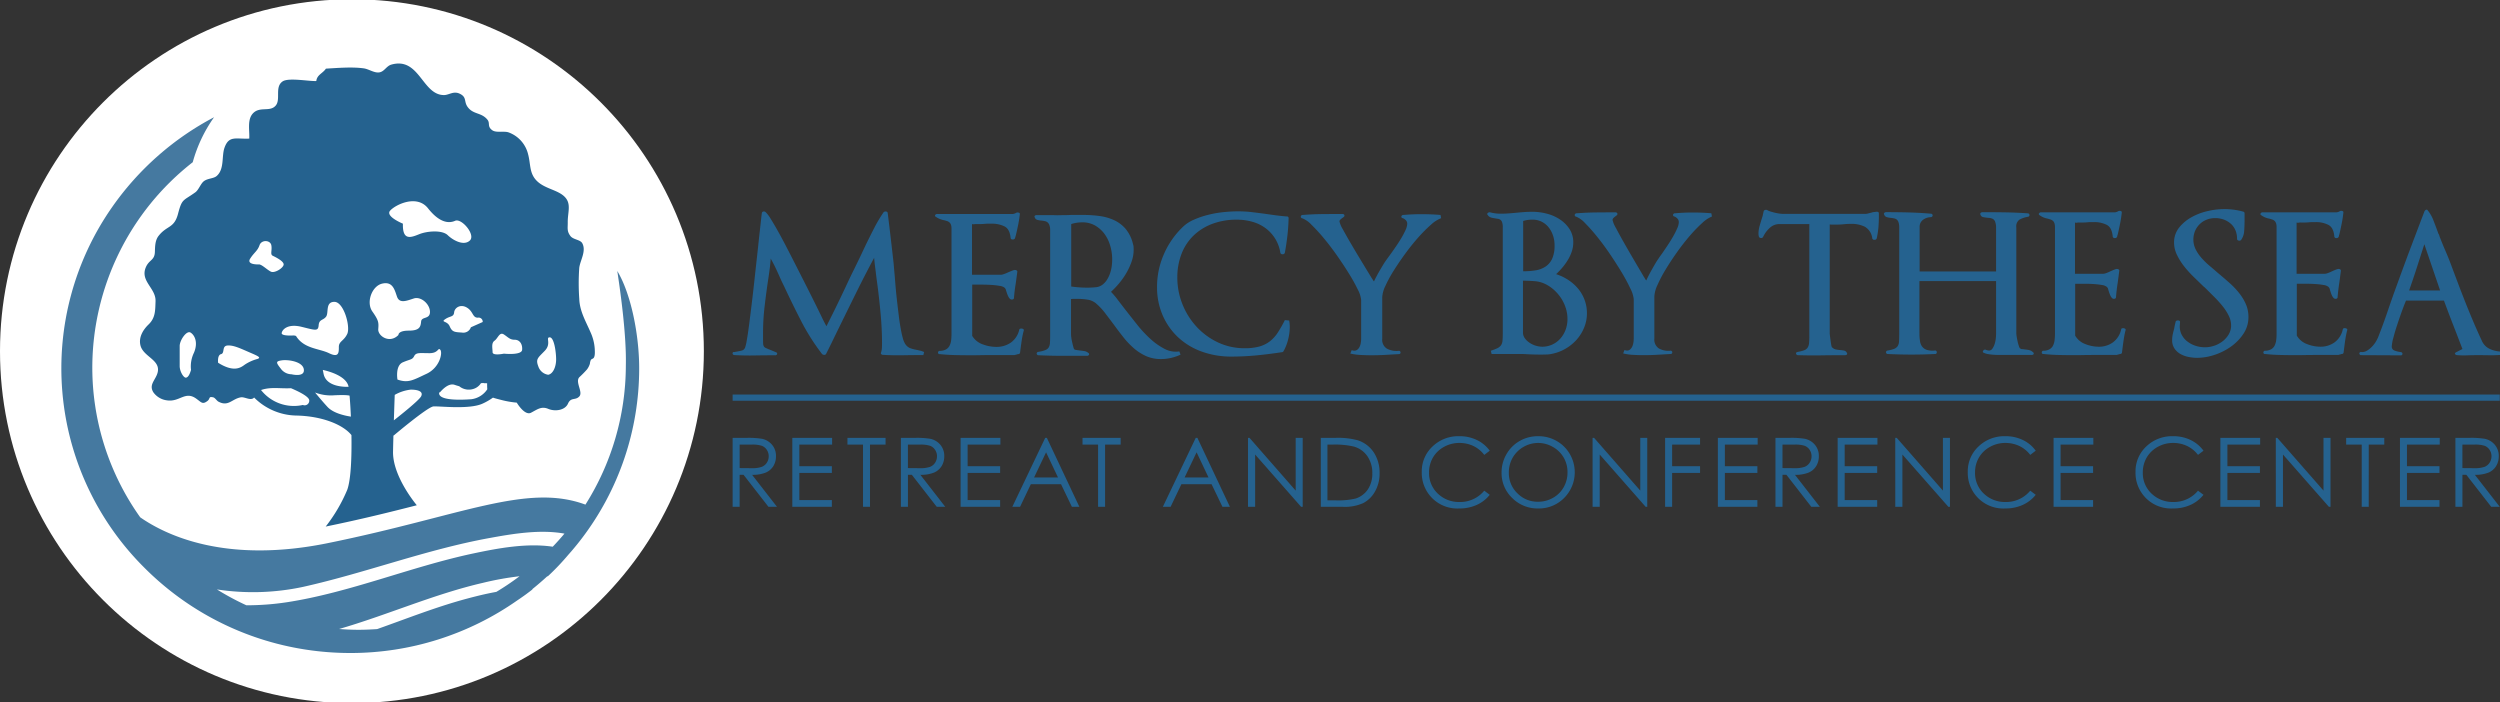
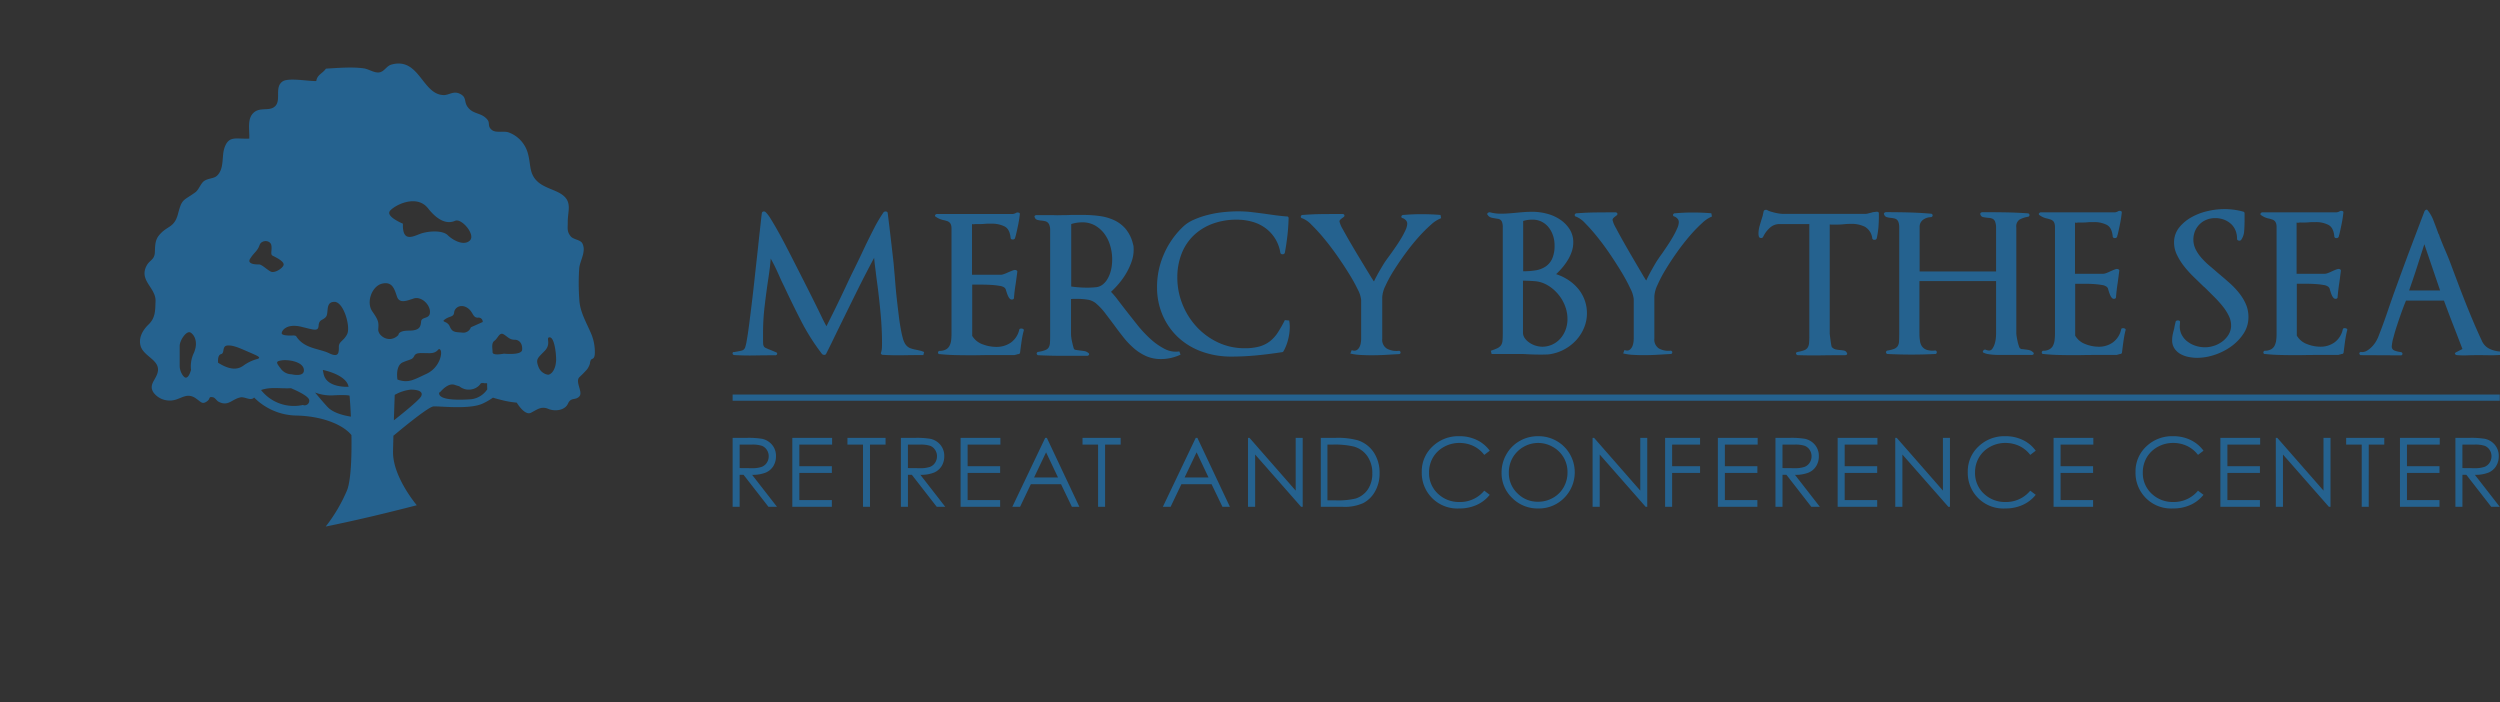
<svg xmlns="http://www.w3.org/2000/svg" id="logo" width="751" height="211" viewBox="0 0 751 211">
  <rect x="0" y="0" width="751" height="211" fill="#333333" stroke="none" />
  <defs>
    <style>
      .cls-1 {
        fill: #fff;
      }

      .cls-2, .cls-3 {
        fill: #25628f;
        fill-rule: evenodd;
      }

      .cls-3 {
        fill-opacity: 0.85;
      }
    </style>
  </defs>
-   <circle class="cls-1" cx="105.719" cy="105.5" r="105.719" />
  <path id="logo-2" data-name="logo" class="cls-2" d="M755.934,180.377H225.082v-1.853H755.934v1.853ZM480.872,158.413a12.578,12.578,0,0,1-2.286,3.663,13.438,13.438,0,0,1-3.41,2.737,13.038,13.038,0,0,1-4.223,1.527,7.25,7.25,0,0,1-1.329.148c-0.542.018-1.137,0.029-1.794,0.029s-1.35-.011-2.085-0.029-1.444-.051-2.138-0.088c-0.541-.039-1.042-0.06-1.506-0.06h-9.024l-0.23-.978a17.98,17.98,0,0,0,1.937-.749,2.9,2.9,0,0,0,1.1-.868,2.84,2.84,0,0,0,.464-1.384c0.057-.576.086-1.34,0.086-2.3V128.227a4.493,4.493,0,0,0-.177-1.382,1.611,1.611,0,0,0-.488-0.778,1.429,1.429,0,0,0-.694-0.319c-0.254-.039-0.492-0.073-0.726-0.114-0.5-.076-0.952-0.163-1.358-0.258a1.888,1.888,0,0,1-1.071-.779,0.371,0.371,0,0,1-.029-0.577,0.789,0.789,0,0,1,.726-0.233,12.731,12.731,0,0,0,3.238.407q1.158,0,2.311-.088t2.376-.2c0.771-.075,1.547-0.144,2.343-0.2s1.629-.086,2.512-0.086a17.1,17.1,0,0,1,4.2.55,12.8,12.8,0,0,1,3.931,1.7,10.093,10.093,0,0,1,2.922,2.885,7.167,7.167,0,0,1,1.158,4.091,8.432,8.432,0,0,1-.436,2.681,12.437,12.437,0,0,1-1.157,2.51,17.372,17.372,0,0,1-1.645,2.3,23.886,23.886,0,0,1-1.913,2.019,15.066,15.066,0,0,1,3.677,1.758,13.505,13.505,0,0,1,2.947,2.624,11.456,11.456,0,0,1,2.634,7.379A11.242,11.242,0,0,1,480.872,158.413Zm-5.5-5.822a12.006,12.006,0,0,0-1.387-2.971,12.615,12.615,0,0,0-2.142-2.507,11.167,11.167,0,0,0-2.688-1.817,8.732,8.732,0,0,0-3.21-.838c-1.214-.094-2.367-0.143-3.442-0.143v15.568a2.858,2.858,0,0,0,.578,1.757A5.6,5.6,0,0,0,464.53,163a7.1,7.1,0,0,0,3.7,1.153,7.173,7.173,0,0,0,3.1-.663,7.318,7.318,0,0,0,2.429-1.816,8.342,8.342,0,0,0,1.56-2.65,9.2,9.2,0,0,0,.55-3.175A10.912,10.912,0,0,0,475.377,152.591Zm-3.845-21.826a8.169,8.169,0,0,0-1.3-2.448,6.209,6.209,0,0,0-2.085-1.7,6.074,6.074,0,0,0-2.807-.637,9.245,9.245,0,0,0-2.774.4v15.11a23.073,23.073,0,0,0,3.788-.288,7.441,7.441,0,0,0,2.979-1.155,5.64,5.64,0,0,0,1.97-2.394,9.655,9.655,0,0,0,.693-3.949A9.225,9.225,0,0,0,471.532,130.765Zm44.756-3.721a42.324,42.324,0,0,0-3.7,3.838q-1.938,2.25-3.82,4.9t-3.415,5.19a39.887,39.887,0,0,0-2.454,4.674,9.144,9.144,0,0,0-.927,3.4v12.626a3.19,3.19,0,0,0,1.358,3,5.888,5.888,0,0,0,3.386.691,0.489,0.489,0,0,1,.636.432,0.467,0.467,0,0,1-.521.546c-1.314.08-2.643,0.154-3.993,0.233s-2.7.115-4.047,0.115q-1.563,0-3.151-.086a16.822,16.822,0,0,1-3.037-.433l0.4-1.037a1.919,1.919,0,0,0,.755.172,1.4,1.4,0,0,0,.981-0.373,2.654,2.654,0,0,0,.636-0.924,4.736,4.736,0,0,0,.32-1.212,9.135,9.135,0,0,0,.086-1.181V149.908a8.949,8.949,0,0,0-1.013-3.228,52.393,52.393,0,0,0-2.6-4.842q-1.594-2.654-3.53-5.509t-3.877-5.245a52.215,52.215,0,0,0-3.583-4.04,7.509,7.509,0,0,0-2.635-1.93,0.51,0.51,0,0,1-.492-0.546,0.552,0.552,0,0,1,.607-0.49q2.893-.231,5.758-0.259t5.815-.032a0.613,0.613,0,0,1,.607.291,0.473,0.473,0,0,1-.147.576,3.515,3.515,0,0,1-.517.4,5.591,5.591,0,0,0-.522.464,0.78,0.78,0,0,0-.234.577,8.636,8.636,0,0,0,1.043,2.448q1.039,1.992,2.515,4.586t3.066,5.306q1.594,2.708,2.749,4.67c0.267,0.42.423,0.671,0.46,0.751a3.238,3.238,0,0,0,.291.4q0.635-1.385,1.416-2.8c0.521-.943,1.034-1.834,1.535-2.681,0.193-.309.435-0.674,0.722-1.1s0.587-.845.9-1.271c0.538-.766,1.116-1.614,1.732-2.536s1.186-1.834,1.707-2.739a23.745,23.745,0,0,0,1.276-2.505,5.029,5.029,0,0,0,.489-1.847,1.566,1.566,0,0,0-.374-1.066,2.615,2.615,0,0,0-.9-0.666,0.457,0.457,0,0,1-.46-0.518,0.587,0.587,0,0,1,.636-0.459q1.323-.114,2.63-0.174t2.635-.057c0.96,0,1.917.018,2.861,0.057s1.859,0.1,2.749.174l0.172,0.977A9.346,9.346,0,0,0,516.288,127.044Zm52.972,1.5a23.23,23.23,0,0,1-.493,3.086,0.618,0.618,0,0,1-.693.4,0.574,0.574,0,0,1-.636-0.4,4.641,4.641,0,0,0-2.228-3.517,9.059,9.059,0,0,0-4.137-.865c-0.423,0-.809.011-1.158,0.028s-0.713.05-1.095,0.088c-0.353.039-.747,0.065-1.19,0.083s-0.817.031-1.125,0.031H555.52a5.671,5.671,0,0,1-.869-0.057v32.751c0,0.114.028,0.4,0.086,0.834s0.115,0.9.176,1.355,0.123,0.887.2,1.269a2.333,2.333,0,0,0,.173.635,2.306,2.306,0,0,0,1.157.7c0.386,0.075.751,0.133,1.1,0.172a11.6,11.6,0,0,1,1.388.172,1.213,1.213,0,0,1,.87.693,0.393,0.393,0,0,1,0,.491,0.731,0.731,0,0,1-.579.2q-3.526,0-7.03.058t-7.025-.058a0.588,0.588,0,0,1-.637-0.46c-0.041-.27.132-0.444,0.518-0.52a12.154,12.154,0,0,0,1.908-.489A2.079,2.079,0,0,0,548,164.44a2.889,2.889,0,0,0,.435-1.325,21.688,21.688,0,0,0,.086-2.193V127.307h-8.967a4.219,4.219,0,0,0-2.95,1.18,8.515,8.515,0,0,0-1.966,2.683,0.625,0.625,0,0,1-.665.317,0.6,0.6,0,0,1-.607-0.433c-0.037-.154-0.066-0.3-0.086-0.431a3.258,3.258,0,0,1-.029-0.492,8.565,8.565,0,0,1,.345-2.278c0.23-.824.484-1.661,0.755-2.508a8.345,8.345,0,0,0,.259-0.98c0.057-.306.123-0.616,0.205-0.921a0.594,0.594,0,0,1,.43-0.375,0.961,0.961,0,0,1,.608.027,4.18,4.18,0,0,0,.985.435c0.422,0.132.878,0.256,1.358,0.373a13.5,13.5,0,0,0,1.387.261,8.369,8.369,0,0,0,1.014.084h24.758a3.542,3.542,0,0,0,.9-0.143c0.369-.1.706-0.182,1.017-0.259a2.258,2.258,0,0,1,.661-0.146,5.662,5.662,0,0,0,.669-0.086,0.9,0.9,0,0,1,.55.059,0.407,0.407,0,0,1,.259.4v1.267C569.4,126.421,569.354,127.487,569.26,128.544ZM615.9,166.371a0.712,0.712,0,0,1-.636.26h-9.546c-0.541,0-1.116-.018-1.736-0.058a15.143,15.143,0,0,1-1.735-.2,4.745,4.745,0,0,1-1.273-.374,0.387,0.387,0,0,1-.2-0.663,0.625,0.625,0,0,1,.78-0.26,2.71,2.71,0,0,0,.928.23,1.217,1.217,0,0,0,1.038-.576,5.2,5.2,0,0,0,.669-1.384,8.182,8.182,0,0,0,.345-1.644c0.057-.557.09-1.028,0.09-1.414V144.429H581.6v15.686a14.366,14.366,0,0,0,.173,2.391,3.673,3.673,0,0,0,.664,1.644,2.956,2.956,0,0,0,1.392.954,5.745,5.745,0,0,0,2.343.2,0.5,0.5,0,0,1,.636.461,0.481,0.481,0,0,1-.521.575q-3.479.175-7,.177-3.645,0-7.174-.177a0.519,0.519,0,1,1-.057-1.036,9.978,9.978,0,0,0,1.965-.516,2.309,2.309,0,0,0,1.043-.81,2.772,2.772,0,0,0,.4-1.382c0.041-.578.062-1.346,0.062-2.31V128.345a4.809,4.809,0,0,0-.206-1.558,1.722,1.722,0,0,0-.55-0.837,1.889,1.889,0,0,0-.779-0.343c-0.288-.059-0.57-0.109-0.838-0.147a6.1,6.1,0,0,1-1.358-.229,1.212,1.212,0,0,1-.784-0.753,0.4,0.4,0,0,1,.029-0.515,0.763,0.763,0,0,1,.608-0.231q3.416,0,6.742.087t6.681,0.375a0.519,0.519,0,1,1-.057,1.037,4.157,4.157,0,0,0-2.344.806,2.613,2.613,0,0,0-1.013,2.247v13.263h22.969v-13.2a5.129,5.129,0,0,0-.291-1.76,1.584,1.584,0,0,0-1.158-1.008,1.989,1.989,0,0,0-.636-0.117,12.834,12.834,0,0,1-1.707-.229,1.067,1.067,0,0,1-.952-0.923,0.366,0.366,0,0,1,.168-0.4,0.841,0.841,0,0,1,.521-0.172q3.417,0,6.8.055t6.739,0.291a0.522,0.522,0,0,1,.549.49,0.507,0.507,0,0,1-.492.546,8.423,8.423,0,0,0-2.487.836,2.444,2.444,0,0,0-.98,2.334v31.831a7.38,7.38,0,0,0,.114,1.012c0.074,0.475.173,0.978,0.288,1.5a10.706,10.706,0,0,0,.406,1.412,1.031,1.031,0,0,0,.46.692,0.927,0.927,0,0,0,.549.145,5.433,5.433,0,0,1,.727.087,9.9,9.9,0,0,1,1.3.2,2.363,2.363,0,0,1,1.181.657A0.4,0.4,0,0,1,615.9,166.371Zm27.089-4.557c-0.135.906-.263,1.816-0.377,2.74l-0.173,1.386a0.534,0.534,0,0,1-.578.4l-1.043.291h-7.345q-1.337,0-2.66.028c-0.886.019-1.777,0.029-2.663,0.029-1.621,0-3.218-.018-4.8-0.057s-3.065-.137-4.452-0.291a0.443,0.443,0,0,1-.55-0.486,0.507,0.507,0,0,1,.607-0.492,3.669,3.669,0,0,0,1.761-.464,2.666,2.666,0,0,0,1.017-1.091,4.95,4.95,0,0,0,.46-1.588,14.406,14.406,0,0,0,.119-1.869V128.227a3.539,3.539,0,0,0-.176-1.21,1.642,1.642,0,0,0-.493-0.721,2.077,2.077,0,0,0-.693-0.373c-0.251-.079-0.509-0.156-0.78-0.234a6.037,6.037,0,0,1-1.215-.344,5.7,5.7,0,0,1-1.161-.634c-0.308-.153-0.4-0.346-0.287-0.577a0.648,0.648,0,0,1,.636-0.347h22.214a2.368,2.368,0,0,0,1.042-.4,1.03,1.03,0,0,1,.722.027,0.376,0.376,0,0,1,.263.434q-0.173,1.616-.493,3.229t-0.664,3.114c-0.041.151-.078,0.289-0.119,0.4s-0.074.269-.115,0.46a0.617,0.617,0,0,1-.69.462,0.54,0.54,0,0,1-.64-0.462q-0.234-2.655-1.765-3.489a8.122,8.122,0,0,0-3.9-.837h-0.984a10.192,10.192,0,0,0-1.043.059,12.022,12.022,0,0,1-1.214.058h-1.215a2.116,2.116,0,0,0-.608.057,1.172,1.172,0,0,1-.607-0.057v15.4h8.5a2.992,2.992,0,0,0,.87-0.2,9.48,9.48,0,0,0,1.153-.492c0.427-.194.8-0.355,1.133-0.489a4.729,4.729,0,0,1,.78-0.26,0.9,0.9,0,0,1,.636.116,0.409,0.409,0,0,1,.23.462c-0.074.575-.152,1.164-0.23,1.757s-0.156,1.182-.23,1.759c-0.234,1.421-.406,2.884-0.521,4.38a0.472,0.472,0,0,1-.406.466,0.778,0.778,0,0,1-.751-0.178,2.578,2.578,0,0,1-.55-0.8,7.881,7.881,0,0,1-.316-0.81c-0.119-.343-0.226-0.69-0.324-1.033a1.355,1.355,0,0,0-.431-0.755,2.986,2.986,0,0,0-1.449-.549,21.715,21.715,0,0,0-2.4-.284c-0.869-.059-1.727-0.086-2.573-0.086h-3.065v15.566a5.838,5.838,0,0,0,3.09,2.567,11.106,11.106,0,0,0,3.964.777,7.114,7.114,0,0,0,4.309-1.325,6.573,6.573,0,0,0,2.462-3.923,0.364,0.364,0,0,1,.288-0.287,1.175,1.175,0,0,1,.459-0.028,0.986,0.986,0,0,1,.436.168,0.339,0.339,0,0,1,.147.378A24.275,24.275,0,0,0,642.993,161.814Zm35.962-1.585a14.471,14.471,0,0,1-3.734,3.863,18.209,18.209,0,0,1-4.979,2.512,16.757,16.757,0,0,1-5.2.892,13.156,13.156,0,0,1-2.548-.262,8.194,8.194,0,0,1-2.43-.863,5.339,5.339,0,0,1-1.822-1.643,4.341,4.341,0,0,1-.722-2.537,8.235,8.235,0,0,1,.172-1.727c0.119-.544.25-1.079,0.406-1.618,0.078-.423.152-0.816,0.23-1.182s0.156-.7.234-1.008a0.44,0.44,0,0,1,.258-0.319,1.107,1.107,0,0,1,.436-0.084,0.857,0.857,0,0,1,.463.113,0.389,0.389,0,0,1,.173.343l-0.058.928a5.31,5.31,0,0,0,.493,2.795,5.983,5.983,0,0,0,1.707,2.106,8.075,8.075,0,0,0,2.483,1.326,9.149,9.149,0,0,0,2.9.457,8.577,8.577,0,0,0,2.717-.457,8.473,8.473,0,0,0,2.516-1.326,7.281,7.281,0,0,0,1.85-2.074,5.22,5.22,0,0,0,.726-2.711,6.567,6.567,0,0,0-.7-2.885,15.159,15.159,0,0,0-1.822-2.854,34.155,34.155,0,0,0-2.573-2.856c-0.965-.961-1.945-1.941-2.951-2.937v0.057q-1.674-1.62-3.328-3.231a30.552,30.552,0,0,1-2.922-3.285,18.388,18.388,0,0,1-2.052-3.372,8.288,8.288,0,0,1-.78-3.491,7.053,7.053,0,0,1,1.531-4.554,12.6,12.6,0,0,1,3.792-3.143,18.143,18.143,0,0,1,4.859-1.816,22.282,22.282,0,0,1,4.8-.576,20.971,20.971,0,0,1,5.725.748,0.522,0.522,0,0,1,.468.52v2.074q0,1.563-.119,3.2a5.115,5.115,0,0,1-.927,2.74,0.751,0.751,0,0,1-.747.174,0.519,0.519,0,0,1-.468-0.52,6.534,6.534,0,0,0-.493-2.6,5.337,5.337,0,0,0-1.415-1.962A6.644,6.644,0,0,0,673,125.95a7.523,7.523,0,0,0-2.573-.431,6.957,6.957,0,0,0-2.519.46,6.221,6.221,0,0,0-2.081,1.328,6.4,6.4,0,0,0-1.42,2.046,6.739,6.739,0,0,0,.119,5.447,11.386,11.386,0,0,0,1.707,2.566,21.92,21.92,0,0,0,2.425,2.4q1.361,1.15,2.75,2.362,1.674,1.385,3.295,2.829a24.132,24.132,0,0,1,2.893,3.027,14.874,14.874,0,0,1,2.056,3.368,9.608,9.608,0,0,1,.78,3.864A8.958,8.958,0,0,1,678.955,160.229Zm30.61,1.585c-0.135.906-.258,1.816-0.373,2.74l-0.176,1.386a0.534,0.534,0,0,1-.579.4l-1.038.291h-7.35c-0.883,0-1.773.01-2.66,0.028s-1.773.029-2.659,0.029q-2.431,0-4.8-.057t-4.457-.291a0.446,0.446,0,0,1-.55-0.486,0.509,0.509,0,0,1,.607-0.492,3.686,3.686,0,0,0,1.765-.464,2.6,2.6,0,0,0,1.009-1.091,4.878,4.878,0,0,0,.468-1.588,14.42,14.42,0,0,0,.115-1.869V128.227a3.549,3.549,0,0,0-.172-1.21,1.711,1.711,0,0,0-.493-0.721,2.1,2.1,0,0,0-.7-0.373c-0.251-.079-0.509-0.156-0.78-0.234a6.19,6.19,0,0,1-1.215-.344,5.473,5.473,0,0,1-1.153-.634c-0.308-.153-0.406-0.346-0.291-0.577a0.648,0.648,0,0,1,.636-0.347h22.214a2.393,2.393,0,0,0,1.042-.4,1.03,1.03,0,0,1,.722.027,0.376,0.376,0,0,1,.263.434c-0.119,1.077-.279,2.153-0.493,3.229s-0.434,2.113-.668,3.114c-0.037.151-.074,0.289-0.115,0.4s-0.074.269-.115,0.46a0.624,0.624,0,0,1-.694.462,0.536,0.536,0,0,1-.636-0.462q-0.228-2.655-1.768-3.489a8.1,8.1,0,0,0-3.9-.837h-0.981a10.108,10.108,0,0,0-1.042.059,12.105,12.105,0,0,1-1.211.058h-1.219a2.083,2.083,0,0,0-.607.057,1.175,1.175,0,0,1-.608-0.057v15.4h8.5a2.946,2.946,0,0,0,.866-0.2,10.244,10.244,0,0,0,1.162-.492c0.418-.194.8-0.355,1.128-0.489a4.76,4.76,0,0,1,.78-0.26,0.9,0.9,0,0,1,.636.116,0.409,0.409,0,0,1,.23.462c-0.078.575-.152,1.164-0.23,1.757s-0.156,1.182-.234,1.759c-0.229,1.421-.4,2.884-0.521,4.38a0.472,0.472,0,0,1-.4.466,0.778,0.778,0,0,1-.751-0.178,2.528,2.528,0,0,1-.55-0.8c-0.136-.307-0.242-0.577-0.32-0.81-0.115-.343-0.222-0.69-0.316-1.033a1.438,1.438,0,0,0-.435-0.755A2.986,2.986,0,0,0,703,145.61a21.686,21.686,0,0,0-2.4-.284c-0.869-.059-1.723-0.086-2.577-0.086H694.96v15.566a5.862,5.862,0,0,0,3.094,2.567,11.089,11.089,0,0,0,3.964.777,7.142,7.142,0,0,0,4.309-1.325,6.556,6.556,0,0,0,2.459-3.923,0.368,0.368,0,0,1,.291-0.287,1.185,1.185,0,0,1,.464-0.028,1.009,1.009,0,0,1,.431.168,0.337,0.337,0,0,1,.143.378A26.273,26.273,0,0,0,709.565,161.814Zm43.082,4.9c-1.12-.017-2.257-0.029-3.414-0.029-0.85,0-1.871.016-3.066,0.058a24.629,24.629,0,0,1-3.008-.058,0.9,0.9,0,0,1-.64-0.288c-0.115-.151-0.058-0.328.177-0.517l2.023-1.042q-1.386-3.632-2.8-7.262t-2.746-7.266h-11.4q-0.462,1.038-1.186,3.03t-1.416,4.091q-0.7,2.1-1.186,3.979a12.285,12.285,0,0,0-.493,2.623,1.254,1.254,0,0,0,.895,1.3,8.667,8.667,0,0,0,1.765.433,0.54,0.54,0,0,1,.554.549,0.5,0.5,0,0,1-.612.432l-12.028-.058a1.4,1.4,0,0,1-.291-0.348,0.373,0.373,0,0,1,.114-0.457,0.361,0.361,0,0,1,.378-0.146c0.172,0.018.275,0.028,0.316,0.028a2.856,2.856,0,0,0,1.477-.431,7.462,7.462,0,0,0,1.388-1.094,8.346,8.346,0,0,0,1.157-1.445,10.156,10.156,0,0,0,.78-1.468q1.508-3.807,2.864-7.812T725,145.7q2.02-5.6,4.105-11.132t4.222-11.126a1.019,1.019,0,0,1,.406-0.4,0.366,0.366,0,0,1,.522.114,10.546,10.546,0,0,1,1.793,3.172q0.807,2.075,1.445,3.863a2.181,2.181,0,0,1,.32.692,2.756,2.756,0,0,0,.2.576q0.7,1.84,1.535,3.748t1.592,3.918q1.035,2.769,2.167,5.768t2.343,6.056q1.212,3.052,2.458,5.966t2.463,5.506a4.776,4.776,0,0,0,2.281,2.364,8.762,8.762,0,0,0,3.152.81v1.037C754.884,166.7,753.763,166.739,752.647,166.717ZM733.269,133.36q-1.164,3.63-2.228,6.947t-2.348,6.95h9.316Zm-450.89,33.3q-3.078,0-6.064.058t-6-.115a0.761,0.761,0,0,1-.562-0.2,0.4,0.4,0,0,1-.089-0.483,5.647,5.647,0,0,0,.265-1.457q0.03-.709.029-1.455,0-4.1-.413-8.637t-0.948-8.646c-0.119-.83-0.217-1.573-0.3-2.221s-0.158-1.284-.236-1.912-0.158-1.264-.238-1.908-0.156-1.39-.236-2.23q-2.662,4.971-5.146,9.983t-4.97,10.1q-1.065,2.165-2.132,4.365t-2.187,4.421a0.59,0.59,0,0,1-.534.282,1.036,1.036,0,0,1-.65-0.229,65.459,65.459,0,0,1-6.3-9.924q-2.634-5.131-5.117-10.438c-0.435-.876-0.8-1.642-1.1-2.312s-0.582-1.3-.857-1.906-0.573-1.237-.887-1.883-0.71-1.388-1.184-2.227q-0.117,1.6-.324,3.194t-0.443,3.137q-0.594,3.939-1.067,8.014a69.416,69.416,0,0,0-.472,8.017V161.7c0,0.648.008,1.143,0.029,1.482a2.022,2.022,0,0,0,.176.8,1.1,1.1,0,0,0,.445.458,6.836,6.836,0,0,0,.889.4H235.7c0.318,0.112.663,0.246,1.038,0.4s0.817,0.341,1.33.567a0.455,0.455,0,0,1,.384.543,0.589,0.589,0,0,1-.68.373q-3.015,0-6.065.057t-6.063-.115a0.576,0.576,0,0,1-.562-0.372,0.475,0.475,0,0,1,.207-0.539,1.363,1.363,0,0,0,.622-0.058c0.412-.078.72-0.131,0.917-0.172a10.486,10.486,0,0,0,1.153-.256,1.5,1.5,0,0,0,.857-0.885,13.509,13.509,0,0,0,.5-2.194c0.218-1.2.443-2.709,0.681-4.535s0.493-3.868.768-6.132,0.544-4.572.8-6.931,0.511-4.686.767-6.984,0.485-4.421.682-6.361q0.3-2.569.5-4.477c0.137-1.275.246-2.194,0.326-2.766a0.551,0.551,0,0,1,.415-0.455,0.733,0.733,0,0,1,.709.171,9.63,9.63,0,0,1,1.537,2.021q0.948,1.518,2.13,3.622t2.544,4.735q1.361,2.625,2.781,5.419t2.84,5.59q1.419,2.8,2.663,5.3,1.478,2.967,2.306,4.7t1.479,2.883q1.538-3.024,2.957-5.93t2.84-5.936q1.185-2.565,2.426-5.072t2.485-5.136l1.183-2.511q1.183-2.4,2.426-4.845a42.619,42.619,0,0,1,2.84-4.79,0.849,0.849,0,0,1,.738-0.229,0.51,0.51,0,0,1,.505.455q0.474,3.765.915,7.558t0.86,7.555q0.055,0.626.146,1.681c0.059,0.707.129,1.475,0.209,2.313q0.117,1.656.295,3.619t0.413,3.994q0.237,2.028.474,3.994t0.534,3.649c0.194,1.125.4,2.1,0.619,2.937a6.988,6.988,0,0,0,.681,1.829,3.294,3.294,0,0,0,1.568,1.452,11,11,0,0,0,1.8.485c0.355,0.074.739,0.161,1.156,0.255a7.282,7.282,0,0,1,1.272.43Zm29.6-4.76q-0.207,1.337-.384,2.707l-0.176,1.37a0.547,0.547,0,0,1-.593.4l-1.065.286H302.25c-0.9,0-1.814.01-2.721,0.029s-1.814.029-2.721,0.029q-2.484,0-4.91-.058t-4.555-.286a0.452,0.452,0,0,1-.563-0.483,0.516,0.516,0,0,1,.622-0.486,3.918,3.918,0,0,0,1.8-.457,2.654,2.654,0,0,0,1.034-1.081,4.805,4.805,0,0,0,.476-1.569,14.161,14.161,0,0,0,.117-1.855V128.673a3.425,3.425,0,0,0-.176-1.2,1.66,1.66,0,0,0-.5-0.712,2.129,2.129,0,0,0-.708-0.371c-0.257-.075-0.526-0.152-0.8-0.228a6.527,6.527,0,0,1-1.241-.344,5.88,5.88,0,0,1-1.184-.624c-0.314-.155-0.415-0.343-0.3-0.572a0.664,0.664,0,0,1,.65-0.342h22.719a2.538,2.538,0,0,0,1.065-.4,1.08,1.08,0,0,1,.738.029,0.361,0.361,0,0,1,.267.425q-0.179,1.6-.5,3.2c-0.217,1.063-.445,2.092-0.681,3.08-0.039.154-.078,0.284-0.119,0.4a3.591,3.591,0,0,0-.117.456,0.632,0.632,0,0,1-.71.456,0.543,0.543,0,0,1-.65-0.456c-0.16-1.749-.759-2.9-1.806-3.449a8.52,8.52,0,0,0-3.993-.826h-1a10.551,10.551,0,0,0-1.065.055c-0.394.037-.809,0.058-1.242,0.058h-1.243a2.158,2.158,0,0,0-.622.057,1.276,1.276,0,0,1-.621-0.057v15.229h8.7a3.112,3.112,0,0,0,.886-0.2,10.176,10.176,0,0,0,1.184-.485q0.652-.283,1.153-0.484a4.846,4.846,0,0,1,.8-0.258,0.974,0.974,0,0,1,.651.115,0.408,0.408,0,0,1,.236.456c-0.08.571-.158,1.151-0.236,1.736s-0.158,1.172-.238,1.745q-0.354,2.109-.532,4.333a0.465,0.465,0,0,1-.414.455,0.818,0.818,0,0,1-.77-0.168,2.624,2.624,0,0,1-.56-0.8c-0.139-.308-0.248-0.573-0.326-0.8-0.121-.342-0.228-0.685-0.326-1.026a1.387,1.387,0,0,0-.444-0.741,3,3,0,0,0-1.479-.539,21.83,21.83,0,0,0-2.454-.287q-1.332-.085-2.635-0.086h-3.135v15.4a5.962,5.962,0,0,0,3.166,2.54,11.771,11.771,0,0,0,4.053.765,7.461,7.461,0,0,0,4.407-1.309,6.488,6.488,0,0,0,2.514-3.881,0.373,0.373,0,0,1,.295-0.283,1.312,1.312,0,0,1,.474-0.029,0.932,0.932,0,0,1,.443.17,0.327,0.327,0,0,1,.15.373A24.1,24.1,0,0,0,311.982,161.9Zm44.81,5.616a13.356,13.356,0,0,1-3.017.342,10.866,10.866,0,0,1-4.469-.882,14.982,14.982,0,0,1-3.667-2.34,24.147,24.147,0,0,1-3.135-3.281q-1.449-1.825-2.809-3.706-1.363-1.823-2.694-3.566a18.86,18.86,0,0,0-2.75-2.936,5.108,5.108,0,0,0-2.633-1.142,19.551,19.551,0,0,0-2.811-.226h-1.062a8.219,8.219,0,0,0-1.008.058v10.606a8.954,8.954,0,0,0,.089.969q0.088,0.685.266,1.457c0.117,0.511.236,0.977,0.355,1.395a1.43,1.43,0,0,0,.355.742,3.41,3.41,0,0,0,.8.172c0.335,0.039.6,0.076,0.8,0.114,0.434,0.039.88,0.1,1.331,0.17a2.457,2.457,0,0,1,1.213.573,0.413,0.413,0,0,1,.178.573,0.718,0.718,0,0,1-.65.282h-7.219q-3.61,0-7.217-.172a0.56,0.56,0,0,1-.621-0.488,0.537,0.537,0,0,1,.562-0.539,10.571,10.571,0,0,0,2.011-.513,2.092,2.092,0,0,0,1.036-.8,2.974,2.974,0,0,0,.384-1.395q0.059-.885.06-2.254v-31.6a4.089,4.089,0,0,0-.239-1.539,1.872,1.872,0,0,0-.591-0.827,2,2,0,0,0-.769-0.344c-0.275-.055-0.55-0.1-0.827-0.141a6.8,6.8,0,0,1-1.42-.229,1.055,1.055,0,0,1-.769-0.74,0.375,0.375,0,0,1,0-.487,0.758,0.758,0,0,1,.593-0.2h4.967c0.671,0.038,1.3.046,1.894,0.028s1.2-.028,1.835-0.028c0.353,0,.7-0.011,1.034-0.029s0.681-.026,1.036-0.026h3.135a37.907,37.907,0,0,1,4.88.313,15.415,15.415,0,0,1,4.438,1.252,10.211,10.211,0,0,1,3.521,2.68,11.161,11.161,0,0,1,2.187,4.592,2.31,2.31,0,0,1,.148.745c0.019,0.3.031,0.588,0.031,0.852a10.8,10.8,0,0,1-.593,3.508,19.411,19.411,0,0,1-1.537,3.394,21.761,21.761,0,0,1-2.161,3.11,27.255,27.255,0,0,1-2.513,2.651,25.13,25.13,0,0,1,1.982,2.338q1.035,1.37,2.1,2.739,1.776,2.277,3.7,4.7a36.636,36.636,0,0,0,4.022,4.335,19.643,19.643,0,0,0,4.288,3.023,7.2,7.2,0,0,0,4.438.769l0.355,0.974A15.124,15.124,0,0,1,356.792,167.517ZM338.54,133.924a11.4,11.4,0,0,0-1.685-3.564,9.206,9.206,0,0,0-2.811-2.569,7.569,7.569,0,0,0-3.936-1,10.766,10.766,0,0,0-3.312.514V146.07a34.171,34.171,0,0,0,4.911.343c0.671,0,1.438-.036,2.306-0.114a4.037,4.037,0,0,0,2.13-.74,5.836,5.836,0,0,0,1.391-1.514,8.847,8.847,0,0,0,.918-1.908,10.937,10.937,0,0,0,.5-2.111,15.269,15.269,0,0,0,.15-2.113A14.724,14.724,0,0,0,338.54,133.924Zm53.411,28.06a14,14,0,0,1-1.391,3.536,0.591,0.591,0,0,1-.534.283q-3.728.576-7.485,0.943t-7.6.372a25.759,25.759,0,0,1-8.962-1.512,20.6,20.6,0,0,1-7.071-4.279,19.8,19.8,0,0,1-4.644-6.614,21.036,21.036,0,0,1-1.687-8.529,24.374,24.374,0,0,1,1.985-9.667,25.3,25.3,0,0,1,5.649-8.241,11.045,11.045,0,0,1,3.431-2.28,26.641,26.641,0,0,1,4.376-1.483,31.809,31.809,0,0,1,4.646-.8q2.336-.23,4.231-0.228a36.274,36.274,0,0,1,4.317.255q2.13,0.258,4.2.542,1.536,0.227,3.076.427t3.018,0.314a0.492,0.492,0,0,1,.591.515q-0.061,2.619-.356,5.217t-0.77,5.162a0.633,0.633,0,0,1-.71.458,0.593,0.593,0,0,1-.65-0.458,11.255,11.255,0,0,0-4.5-7.413,12.2,12.2,0,0,0-3.9-1.883,16.893,16.893,0,0,0-4.674-.63,20.5,20.5,0,0,0-7.364,1.256,16.414,16.414,0,0,0-5.621,3.508,15.287,15.287,0,0,0-3.609,5.477,19.362,19.362,0,0,0-1.272,7.157,21.368,21.368,0,0,0,1.51,7.926,21.783,21.783,0,0,0,4.227,6.791,20.892,20.892,0,0,0,6.42,4.733,18.61,18.61,0,0,0,8.136,1.767,15.979,15.979,0,0,0,4.348-.516,9.193,9.193,0,0,0,3.164-1.564,10.666,10.666,0,0,0,2.395-2.652,39.166,39.166,0,0,0,2.1-3.711l1.3,0.114a11.042,11.042,0,0,1,.176,2A15.184,15.184,0,0,1,391.951,161.984Zm42.913-34.479a42.584,42.584,0,0,0-3.788,3.794q-1.982,2.227-3.9,4.85t-3.493,5.13a39,39,0,0,0-2.515,4.623,8.89,8.89,0,0,0-.944,3.363v12.492a3.116,3.116,0,0,0,1.387,2.964,6.158,6.158,0,0,0,3.464.685,0.5,0.5,0,0,1,.648.429,0.468,0.468,0,0,1-.534.54c-1.337.078-2.7,0.153-4.079,0.234s-2.761.11-4.141,0.11q-1.6,0-3.225-.086a17.873,17.873,0,0,1-3.107-.426l0.415-1.028a2.024,2.024,0,0,0,.772.17,1.447,1.447,0,0,0,1-.371,2.579,2.579,0,0,0,.652-0.913,4.465,4.465,0,0,0,.324-1.195,8.457,8.457,0,0,0,.091-1.172V150.12a8.613,8.613,0,0,0-1.035-3.195,50.026,50.026,0,0,0-2.663-4.788q-1.625-2.627-3.607-5.449t-3.964-5.189a51.835,51.835,0,0,0-3.669-3.994,7.561,7.561,0,0,0-2.692-1.908,0.513,0.513,0,0,1-.5-0.543,0.553,0.553,0,0,1,.62-0.483q2.955-.231,5.885-0.258t5.946-.029a0.626,0.626,0,0,1,.62.287,0.454,0.454,0,0,1-.148.568,3.62,3.62,0,0,1-.529.4,5.827,5.827,0,0,0-.534.453,0.763,0.763,0,0,0-.238.573,8.526,8.526,0,0,0,1.067,2.422q1.065,1.966,2.573,4.539t3.135,5.243q1.626,2.682,2.811,4.621c0.276,0.42.432,0.665,0.472,0.74a2.6,2.6,0,0,0,.3.4c0.435-.91.915-1.835,1.449-2.765s1.054-1.814,1.567-2.652q0.3-.453.739-1.084c0.3-.418.6-0.837,0.919-1.253,0.55-.76,1.145-1.593,1.773-2.51s1.215-1.817,1.748-2.708a23.734,23.734,0,0,0,1.3-2.483,4.919,4.919,0,0,0,.5-1.825,1.521,1.521,0,0,0-.382-1.055,2.541,2.541,0,0,0-.919-0.654,0.464,0.464,0,0,1-.472-0.515,0.6,0.6,0,0,1,.653-0.454c0.9-.077,1.8-0.136,2.688-0.175s1.784-.057,2.692-0.057c0.989,0,1.961.02,2.93,0.057s1.9,0.1,2.811.175l0.176,0.969A9.536,9.536,0,0,0,434.864,127.505ZM225.082,191.536h4.147a25.252,25.252,0,0,1,4.7.282,5.368,5.368,0,0,1,3.015,1.812,5.157,5.157,0,0,1,1.161,3.42,5.531,5.531,0,0,1-.8,2.978,4.948,4.948,0,0,1-2.28,1.938,10.479,10.479,0,0,1-4.093.671l7.477,9.613h-2.561l-7.477-9.613h-1.184v9.613h-2.105V191.536Zm2.105,2.023v7.055l3.564,0.029a8.856,8.856,0,0,0,3.061-.394,3.206,3.206,0,0,0,1.552-1.264,3.538,3.538,0,0,0,.556-1.941,3.38,3.38,0,0,0-.564-1.9,3.138,3.138,0,0,0-1.48-1.222,9,9,0,0,0-3.041-.365h-3.648Zm15.828-2.023h11.951v2.023h-9.843v6.483h9.765v2.023h-9.765v8.163h9.765v2.022H243.015V191.536Zm16.557,2.023v-2.023h11.452v2.023h-4.673V212.25h-2.105V193.559h-4.674Zm16.058-2.023h4.149a25.272,25.272,0,0,1,4.7.282,5.362,5.362,0,0,1,3.014,1.812,5.152,5.152,0,0,1,1.162,3.42,5.531,5.531,0,0,1-.8,2.978,4.948,4.948,0,0,1-2.28,1.938,10.5,10.5,0,0,1-4.092.671l7.475,9.613H286.4l-7.475-9.613h-1.183v9.613H275.63V191.536Zm2.108,2.023v7.055l3.563,0.029a8.855,8.855,0,0,0,3.062-.394,3.185,3.185,0,0,0,1.549-1.264,3.516,3.516,0,0,0,.559-1.941,3.373,3.373,0,0,0-.565-1.9,3.136,3.136,0,0,0-1.479-1.222,9,9,0,0,0-3.041-.365h-3.648Zm15.828-2.023h11.95v2.023h-9.845v6.483h9.767v2.023h-9.767v8.163h9.767v2.022H293.566V191.536Zm25.911,0,9.767,20.714H327l-3.261-6.79h-9.075l-3.238,6.79H309.1l9.882-20.714h0.5Zm-0.235,4.338-3.61,7.563h7.194Zm10.948-2.315v-2.023h11.452v2.023H336.97V212.25h-2.107V193.559H330.19Zm34.507-2.023,9.765,20.714h-2.24l-3.261-6.79h-9.076l-3.237,6.79h-2.331l9.882-20.714h0.5Zm-0.24,4.338-3.607,7.563h7.194ZM379.9,212.25V191.536h0.451l13.873,15.84v-15.84h2.108V212.25h-0.481l-13.807-15.709V212.25H379.9Zm21.869,0V191.536h4.346a22.462,22.462,0,0,1,6.825.747,9.1,9.1,0,0,1,4.766,3.662,11.032,11.032,0,0,1,1.72,6.208,10.819,10.819,0,0,1-1.363,5.479,8.677,8.677,0,0,1-3.533,3.491,13.464,13.464,0,0,1-6.092,1.127h-6.669Zm1.992-1.947h2.416a22.823,22.823,0,0,0,6.008-.533,6.937,6.937,0,0,0,3.708-2.741,8.381,8.381,0,0,0,1.348-4.837,8.825,8.825,0,0,0-1.463-5.128,7.361,7.361,0,0,0-4.078-2.914,24.82,24.82,0,0,0-6.463-.591h-1.476V210.3Zm48.756-14.91-1.652,1.255a8.944,8.944,0,0,0-3.273-2.674,9.628,9.628,0,0,0-4.2-.912,9.366,9.366,0,0,0-4.633,1.188,8.554,8.554,0,0,0-3.3,3.194,8.75,8.75,0,0,0-1.172,4.508,8.411,8.411,0,0,0,2.62,6.316,9.139,9.139,0,0,0,6.618,2.532,9.337,9.337,0,0,0,7.341-3.4l1.652,1.241a10.515,10.515,0,0,1-3.9,3.031,12.415,12.415,0,0,1-5.218,1.069,10.676,10.676,0,0,1-11.3-10.971,10.186,10.186,0,0,1,3.217-7.637,11.151,11.151,0,0,1,8.053-3.1,11.915,11.915,0,0,1,5.28,1.144A10.249,10.249,0,0,1,452.519,195.393Zm14.415-4.353a10.877,10.877,0,0,1,7.93,3.132,10.9,10.9,0,0,1,.008,15.411,10.611,10.611,0,0,1-7.77,3.162,10.74,10.74,0,0,1-7.836-3.148,10.3,10.3,0,0,1-3.191-7.614,10.922,10.922,0,0,1,1.455-5.52,10.534,10.534,0,0,1,3.966-3.983A10.775,10.775,0,0,1,466.934,191.04Zm0.09,2.022a8.9,8.9,0,0,0-7.607,4.409,8.917,8.917,0,0,0-1.161,4.506,8.383,8.383,0,0,0,2.571,6.211,8.513,8.513,0,0,0,6.2,2.537,8.957,8.957,0,0,0,4.485-1.167,8.368,8.368,0,0,0,3.212-3.186,8.9,8.9,0,0,0,1.155-4.494,8.674,8.674,0,0,0-1.155-4.444,8.567,8.567,0,0,0-3.249-3.177A8.846,8.846,0,0,0,467.024,193.062Zm16.391,19.188V191.536h0.453l13.869,15.84v-15.84h2.1V212.25h-0.48l-13.8-15.709V212.25h-2.144ZM505.2,191.536h10.494v2.023h-8.386v6.483h8.386v2.023h-8.386V212.25H505.2V191.536Zm15.849,0H533v2.023H523.15v6.483h9.766v2.023H523.15v8.163h9.766v2.022h-11.87V191.536Zm17.3,0H542.5a25.242,25.242,0,0,1,4.7.282,5.369,5.369,0,0,1,3.014,1.812,5.143,5.143,0,0,1,1.164,3.42,5.508,5.508,0,0,1-.8,2.978,4.92,4.92,0,0,1-2.279,1.938,10.456,10.456,0,0,1-4.09.671l7.475,9.613h-2.563l-7.475-9.613h-1.181v9.613H538.35V191.536Zm2.108,2.023v7.055l3.564,0.029a8.885,8.885,0,0,0,3.063-.394,3.239,3.239,0,0,0,1.549-1.264,3.528,3.528,0,0,0,.554-1.941,3.386,3.386,0,0,0-.562-1.9,3.179,3.179,0,0,0-1.479-1.222,9.013,9.013,0,0,0-3.043-.365h-3.646Zm16.575-2.023h11.95v2.023H559.14v6.483h9.765v2.023H559.14v8.163h9.765v2.022H557.033V191.536Zm17.306,20.714V191.536h0.451l13.869,15.84v-15.84h2.107V212.25H590.29l-13.807-15.709V212.25h-2.144Zm42.195-16.857-1.648,1.255a9.005,9.005,0,0,0-3.277-2.674,9.619,9.619,0,0,0-4.2-.912,9.364,9.364,0,0,0-4.631,1.188,8.574,8.574,0,0,0-3.3,3.194,8.742,8.742,0,0,0-1.174,4.508,8.426,8.426,0,0,0,2.62,6.316,9.147,9.147,0,0,0,6.615,2.532,9.344,9.344,0,0,0,7.348-3.4l1.648,1.241a10.5,10.5,0,0,1-3.9,3.031,12.4,12.4,0,0,1-5.216,1.069,10.679,10.679,0,0,1-11.3-10.971,10.2,10.2,0,0,1,3.212-7.637,11.167,11.167,0,0,1,8.058-3.1,11.929,11.929,0,0,1,5.281,1.144A10.244,10.244,0,0,1,616.534,195.393Zm5.355-3.857H633.84v2.023H624v6.483h9.765v2.023H624v8.163h9.765v2.022H621.889V191.536Zm45.038,3.857-1.648,1.255A8.983,8.983,0,0,0,662,193.974a9.622,9.622,0,0,0-4.2-.912,9.364,9.364,0,0,0-4.631,1.188,8.569,8.569,0,0,0-3.3,3.194,8.769,8.769,0,0,0-1.171,4.508,8.42,8.42,0,0,0,2.622,6.316,9.128,9.128,0,0,0,6.611,2.532,9.346,9.346,0,0,0,7.348-3.4l1.648,1.241a10.508,10.508,0,0,1-3.9,3.031,12.412,12.412,0,0,1-5.216,1.069,10.681,10.681,0,0,1-11.3-10.971,10.183,10.183,0,0,1,3.214-7.637,11.159,11.159,0,0,1,8.056-3.1,11.942,11.942,0,0,1,5.282,1.144A10.245,10.245,0,0,1,666.927,195.393ZM672,191.536h11.95v2.023H674.11v6.483h9.767v2.023H674.11v8.163h9.767v2.022H672V191.536Zm16.655,20.714V191.536h0.452l13.873,15.84v-15.84h2.107V212.25h-0.482l-13.8-15.709V212.25h-2.145Zm21.135-18.691v-2.023h11.452v2.023h-4.673V212.25h-2.107V193.559h-4.672Zm16.155-2.023H737.9v2.023h-9.845v6.483h9.767v2.023h-9.767v8.163h9.767v2.022H725.948V191.536Zm16.657,0h4.147a25.25,25.25,0,0,1,4.7.282,5.369,5.369,0,0,1,3.014,1.812,5.141,5.141,0,0,1,1.161,3.42,5.523,5.523,0,0,1-.8,2.978,4.93,4.93,0,0,1-2.279,1.938,10.488,10.488,0,0,1-4.092.671l7.477,9.613h-2.562l-7.476-9.613H744.71v9.613h-2.105V191.536Zm2.105,2.023v7.055l3.564,0.029a8.872,8.872,0,0,0,3.064-.394,3.2,3.2,0,0,0,1.549-1.264,3.523,3.523,0,0,0,.558-1.941,3.366,3.366,0,0,0-.566-1.9,3.145,3.145,0,0,0-1.477-1.222,9.015,9.015,0,0,0-3.041-.365H744.71ZM102.833,218.186s0-.007,0-0.011h0ZM63.685,117.767c-3.712,2.675-3.987,1.812-5.2,6.44-1.167,4.458-3.322,3.446-5.832,6.631-1.081,1.376-1.069,3.205-1.126,4.853-0.084,2.49-1.637,2.311-2.614,4.366-2.056,4.326,2.953,6.421,2.813,10.429-0.1,2.725,0,4.971-2.078,6.968-1.611,1.543-3.06,3.819-2.46,6.286,0.9,3.691,6.864,4.448,4.883,8.977-0.823,1.878-2.265,3.1-.987,5.151a5.9,5.9,0,0,0,4.04,2.394c3.843,0.6,5.448-2.909,8.793-.533,1.578,1.118,1.89,1.873,3.394.73,0.927-.7.24-1.442,1.726-1.1,0.583,0.128,1.057,1.014,1.578,1.292,2.953,1.575,4-.747,6.628-1.278,1.132-.232,2.512.795,3.607,0.392a0.933,0.933,0,0,0,.476-0.362,18.337,18.337,0,0,0,12.584,5.426c7.892,0.139,14.167,2.76,16.664,5.87,0.105,6.539-.144,13.392-1.272,16.466a48.088,48.088,0,0,1-6.464,11.014c10.414-2.128,19.37-4.352,27.366-6.4l0.023,0.027c-0.845-1.016-7.3-9.034-7.159-16.169,0.031-1.549.074-3.263,0.121-5.012l0.027,0.254s10.214-8.643,11.989-8.788,10.8,1.009,14.8-.863a17.962,17.962,0,0,0,3.082-1.782c0.622,0.229,1.445.419,2.553,0.712a28.264,28.264,0,0,0,4.594.795s2.368,4.034,4.291,3.026,3.108-2.017,5.181-1.152,5.033,0.432,5.92-1.584,2.222-.869,3.406-2.165-1.334-4.321,0-5.763a30.938,30.938,0,0,0,2.3-2.338,5.467,5.467,0,0,0,.874-1.721,3.388,3.388,0,0,1,.294-1.145c0.209-.29.632-0.325,0.841-0.6,0.47-.617.346-2,0.318-2.739a14.057,14.057,0,0,0-1.272-4.978c-1.416-3.28-3.251-6.318-3.372-9.989a66.284,66.284,0,0,1-.008-9.316c0.252-2.245,2.185-5.026.915-7.406-0.6-1.124-2.731-1.059-3.58-2.2-1.088-1.467-.77-2.336-0.79-4.121-0.039-3.19,1.327-5.862-1.384-8.055-2.125-1.724-5.646-2.144-7.87-4.334-2.352-2.317-1.829-4.96-2.666-8.07a9.284,9.284,0,0,0-5.909-6.552c-1.363-.445-3.714.214-4.865-0.643-1.583-1.176-.528-2.064-1.461-3.189-1.845-2.22-4.26-1.455-5.943-3.824-1.159-1.636-.156-2.9-2.355-3.945-1.88-.9-3.23.416-4.736,0.41-6.544-.02-7.36-11.525-15.787-9.155-1.5.424-2.077,2.042-3.534,2.325-1.555.3-3.193-.974-4.758-1.192-3.491-.49-7.867-0.123-11.376.086-0.954,1.439-2.666,1.818-2.891,3.718-2.259.115-8.386-1.095-10.145,0.136-2.4,1.678-.474,5.358-2.033,7.222-1.705,2.038-4.728.181-6.8,2.307-1.832,1.881-1.026,5.113-1.157,7.628-3.993.2-6.109-1.025-7.438,2.747-0.909,2.575.023,6.407-2.341,8.48-0.942.826-2.709,0.676-3.878,1.586C65.269,115.189,64.686,117.046,63.685,117.767ZM63.27,165.95a9.362,9.362,0,0,0-.888,5.184c-0.3,1.013-.741,2.165-1.48,2.31s-1.925-1.874-1.925-3.462v-6.049c0-1.729,2.072-4.755,3.257-4.034S64.6,162.78,63.27,165.95Zm105.386-.577c2.072-2.162.148-4.035,1.48-4.035s1.924,4.467,1.924,6.627-0.888,4.325-2.368,4.613a3.669,3.669,0,0,1-2.961-2.45C165.843,167.823,166.583,167.535,168.656,165.373Zm-15.1-3.027c1.036-.719,1.482-2.735,2.811-1.871s1.777,1.585,3.257,1.585,2.37,1.3,2.222,3.025-5.479,1.153-5.479,1.153-3.4.721-3.4-.433S152.522,163.068,153.558,162.346Zm-22.053,16.718c-0.627,1.214-6.394,5.8-8.188,7.209,0.1-3.022.191-5.8,0.259-7.649a12.475,12.475,0,0,1,4.82-1.579C130.616,177.045,132.243,177.62,131.505,179.064Zm1.629-6.774c-4,1.871-5.479,2.881-8.735,1.728,0,0-.739-4.179,1.629-5.186s2.811-.723,3.4-1.873,1.775-.865,4.588-0.865,2.516-1.874,3.256-1.009S137.128,170.418,133.134,172.29Zm17.221,2.82c0.326,0.013.661,0.01,0.981,0.025-0.006.724,0.008,1.313,0.049,1.806a6.776,6.776,0,0,1-4.785,2.986c-3.654.274-10.364,0.411-9.635-2.168a2.329,2.329,0,0,0,.1.213c1.018-1.217,2.824-2.943,4.5-2.368,0.423,0.145.872,0.282,1.328,0.41a0.147,0.147,0,0,0,.008-0.028,4.575,4.575,0,0,0,4.881.625,4.128,4.128,0,0,0,1.712-1.519c0.121,0.006.246,0,.367,0.008A0.488,0.488,0,0,1,150.355,175.11Zm-1.83-19.679a1.231,1.231,0,0,1,1.481,1.3l-3.552,1.586a2.384,2.384,0,0,1-2.665,1.586c-2.22-.146-2.959-0.146-3.7-1.875s-2.811-1.152-1.331-2.161,2.517-.577,2.665-2.017,1.925-2.594,3.848-1.442S146.9,155.431,148.525,155.431ZM122.181,123.3c1.479-1.727,7.992-5.041,11.4-.719s6.215,4.611,8.14,3.746,6.217,4.18,4.44,5.909-5.031,0-6.661-1.585-6.067-1.3-8.585-.29-5.031,2.018-4.883-3.169C126.028,127.188,120.7,125.025,122.181,123.3Zm-2.371,21.9c3.109-.721,3.7,1.728,4.443,3.891s2.811,1.3,5.031.576,4.884,1.729,4.884,4.034-2.516,1.3-2.663,2.883-0.446,2.738-3.7,2.738-3.109,1.3-3.109,1.3c-2.665,2.738-6.217.289-6.068-1.728s0.146-2.595-1.776-5.333S116.7,145.921,119.81,145.2ZM95.98,181.655a12.55,12.55,0,0,1-12.566-4.493c2.961-1.014,5.7-.371,9-0.542,2.468,1.047,5.579,2.6,5.489,3.739A1.391,1.391,0,0,1,95.98,181.655Zm-6.363-13.4c1.777-.289,6.363.287,6.66,2.739s-3.7,1.44-3.7,1.44a4.047,4.047,0,0,1-3.256-1.727C87.84,168.832,87.84,168.541,89.617,168.254Zm20.788,16.9c-2.184-.343-5.37-1.13-7.024-2.916-1.225-1.327-2.606-2.958-3.741-4.331a13.4,13.4,0,0,0,5.222.869c3.571-.209,4.765-0.036,5.151.075C110.154,180.511,110.3,182.7,110.405,185.15ZM102.2,172.29c-0.084-.424-0.16-0.806-0.234-1.168,1.863,0.41,7.141,1.843,7.748,5.074C108.328,176.245,102.971,176.174,102.2,172.29Zm-6.661-14.122c4.145,1.01,5.034,1.443,5.181-.431s1.332-1.442,2.221-2.595-0.3-4.466,2.515-4.466,4.886,7.492,3.848,9.654-2.516,2.163-2.516,3.89,0,3.315-2.959,1.874-7.549-1.3-9.917-5.187l-0.593-.144s-3.848.287-3.7-.721S91.394,157.161,95.536,158.168ZM80.143,137.706c1.184-1.872,2.22-2.3,2.813-4.034s3.256-1.586,3.552,0-0.443,2.738.445,3.171,3.256,1.585,3.256,2.593-2.666,2.739-3.85,2.161-2.813-2.305-3.7-2.161C82.661,139.436,78.959,139.579,80.143,137.706ZM71.41,166.381c1.186-.287.15-2.448,1.925-2.592s3.849,0.864,6.513,2.016,3.7,1.585,2.516,2.018a12.693,12.693,0,0,0-3.848,1.729c-1.332,1.007-3.4,2.306-7.994-.578C70.522,168.974,70.226,166.671,71.41,166.381Z" transform="translate(-5 -60)" />
-   <path id="logo_copy_2" data-name="logo copy 2" class="cls-3" d="M190.453,141.443l-0.018-.006C193.42,161.06,193,168.647,193,170.176a78.426,78.426,0,0,1-12.135,41.411c-17.716-6.545-37.133,3.392-77.515,11.593-30.356,6.16-48.258-2.236-56.23-7.78a77.542,77.542,0,0,1-14.39-45.012A78.358,78.358,0,0,1,62.9,108.729a43.048,43.048,0,0,1,6.408-13.515,86.428,86.428,0,0,0-30.635,27.017,84.446,84.446,0,0,0,9.387,108,87.026,87.026,0,0,0,48.729,24.9,88.14,88.14,0,0,0,13.434,1.032,87.179,87.179,0,0,0,50.1-15.757q2.481-1.651,4.679-3.386c-0.045,0-.089,0-0.134-0.007,1.56-1.247,3.068-2.553,4.535-3.9,0.049,0,.1.013,0.148,0.019a72.965,72.965,0,0,0,6.133-6.438c0.306-.346.615-0.692,0.919-1.042,1.075-1.258,2.126-2.538,3.127-3.859a84.246,84.246,0,0,0,17.28-51.151C197.01,160.488,194.531,148.215,190.453,141.443ZM154.1,237.8c-3,.536-5.942,1.263-8.671,1.991-9.1,2.422-18.084,5.979-27.127,9.187-1.846.124-3.705,0.21-5.585,0.21-1.976,0-3.929-.092-5.87-0.232,14.5-4.2,28.47-10.464,43.219-13.87a90.191,90.191,0,0,1,11.01-1.984A79.2,79.2,0,0,1,154.1,237.8Zm16.941-13.568c-7.826-1.171-16.529.477-23.717,1.994-18.877,3.988-37.266,11.81-56.3,14.71a80.255,80.255,0,0,1-12.014.892,80.568,80.568,0,0,1-8.844-4.762,71.906,71.906,0,0,0,25.848-.763c18.822-4.2,36.959-11.2,55.974-14.668,7.017-1.279,15.21-2.674,22.575-1.336C173.437,221.654,172.255,222.957,171.041,224.233Zm-68.208-6.047s0-.007,0-0.011h0Z" transform="translate(-5 -60)" />
</svg>